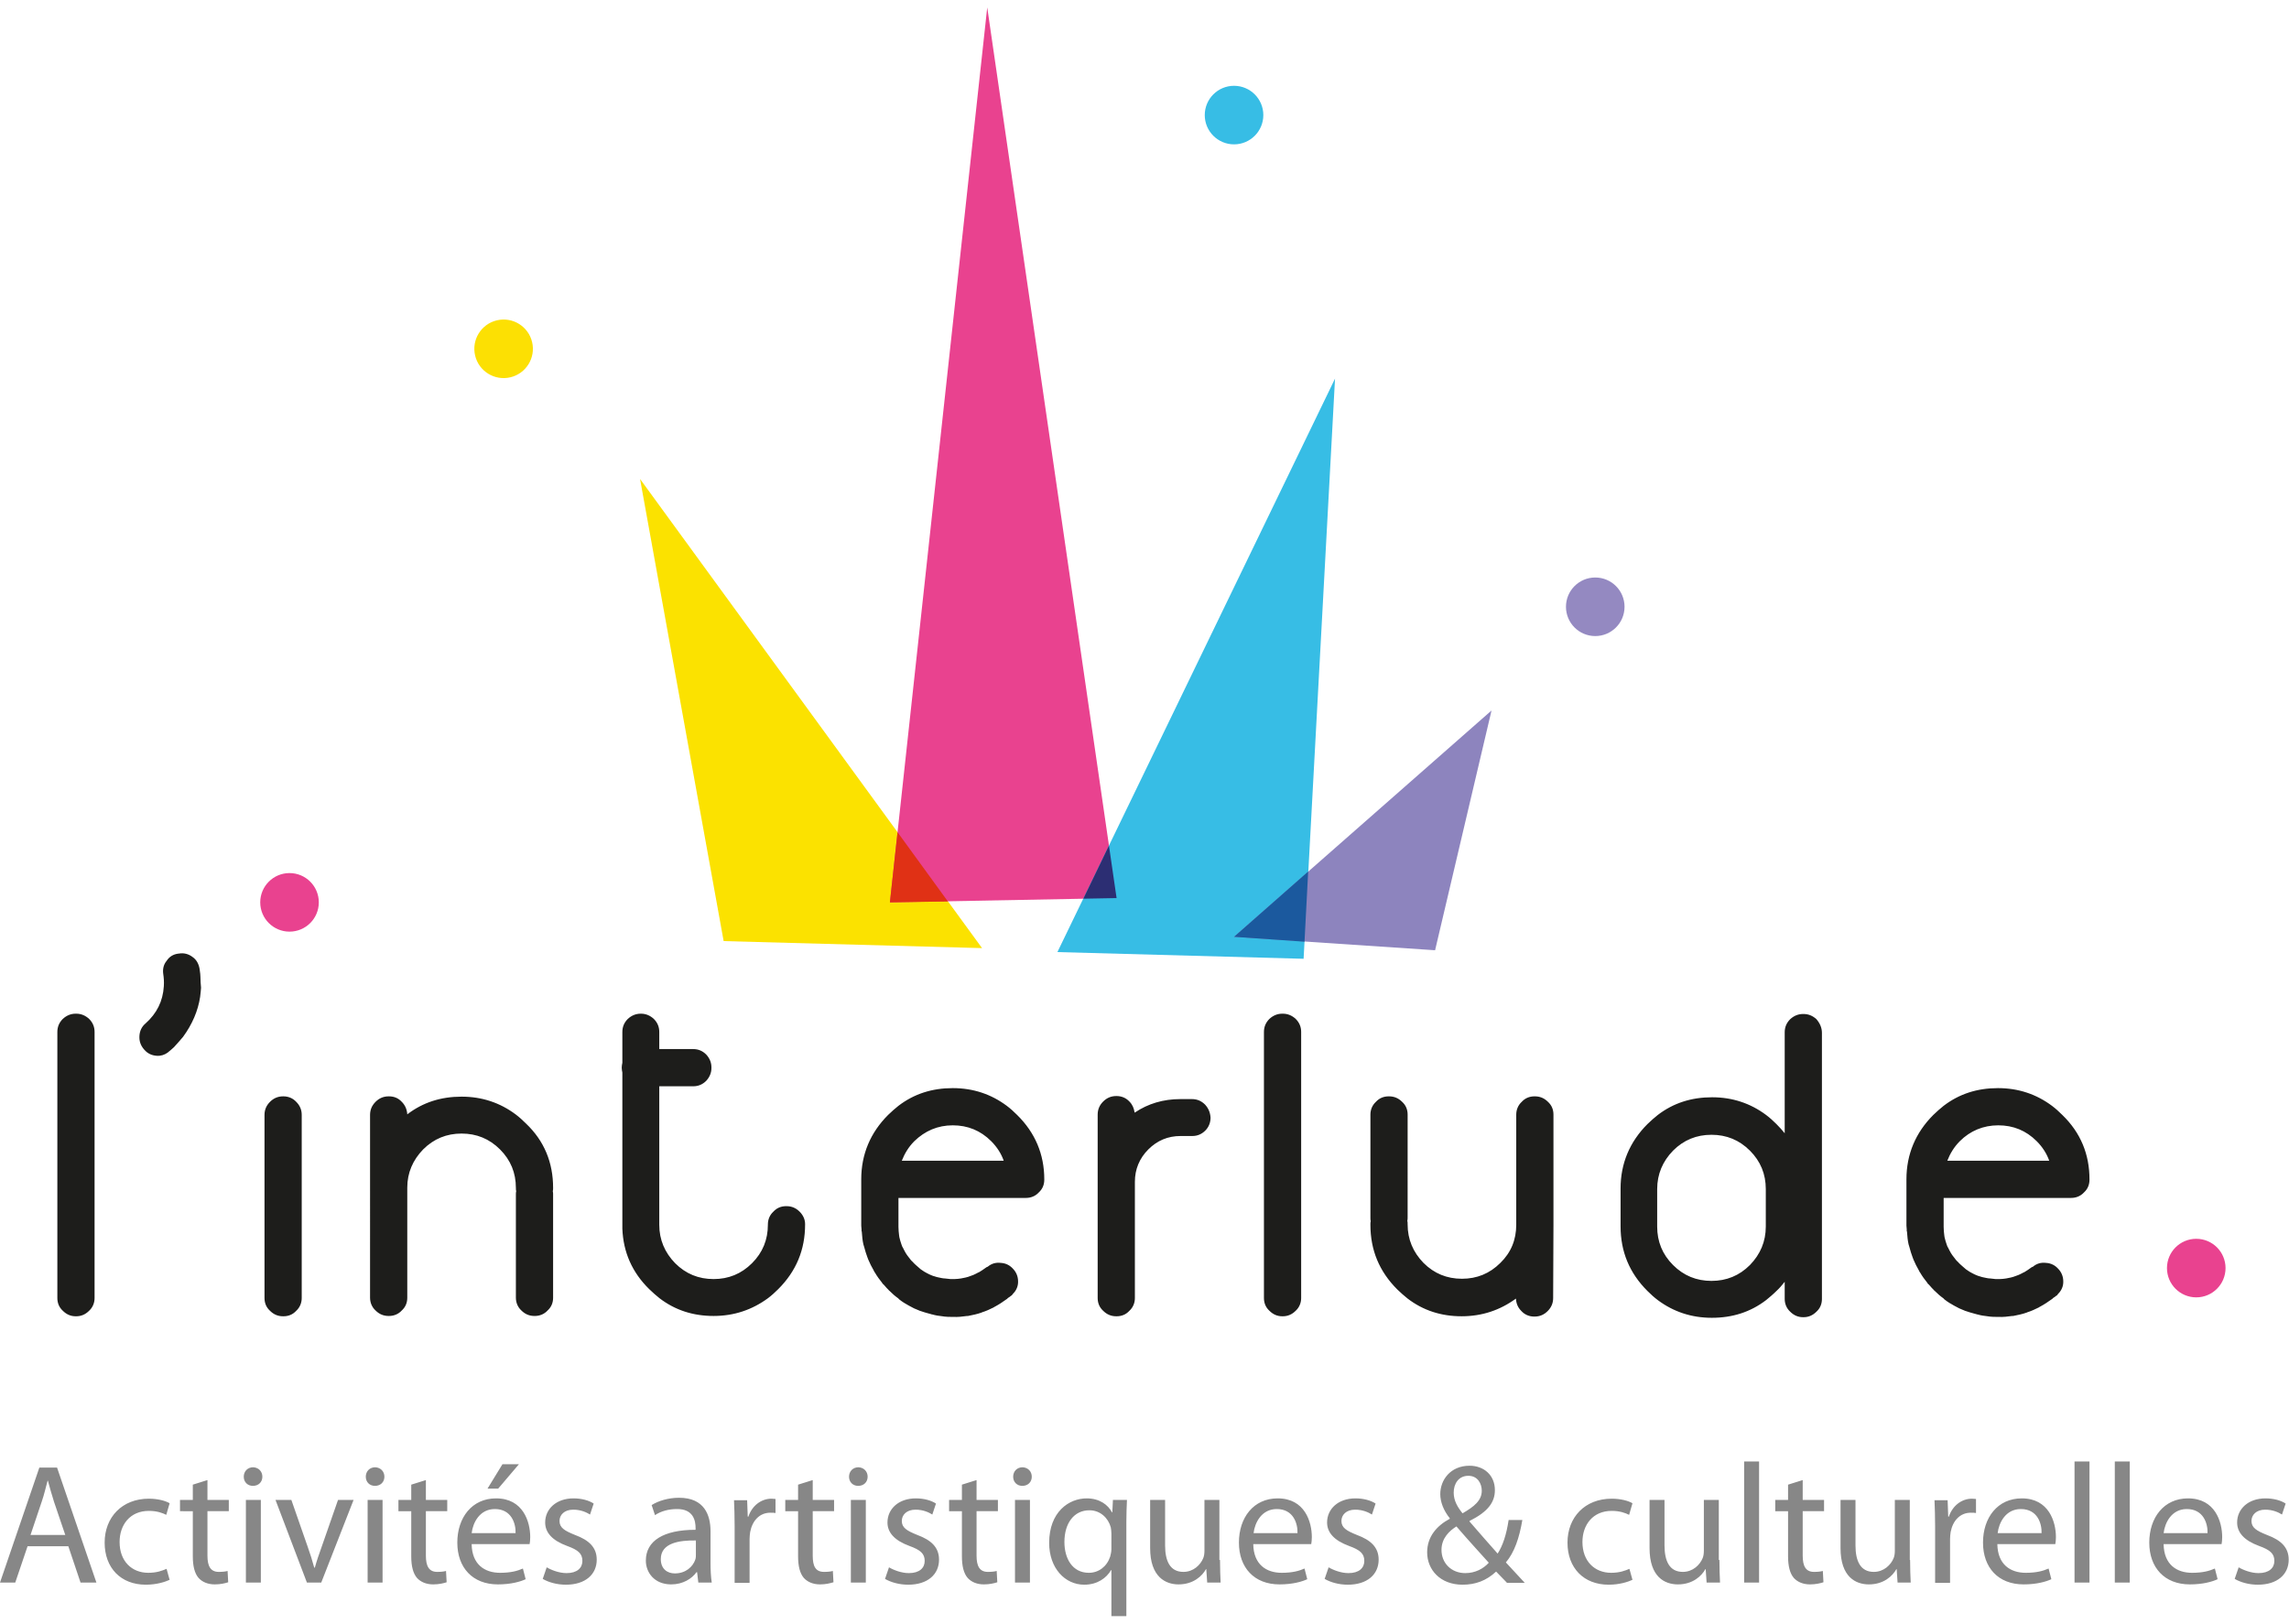
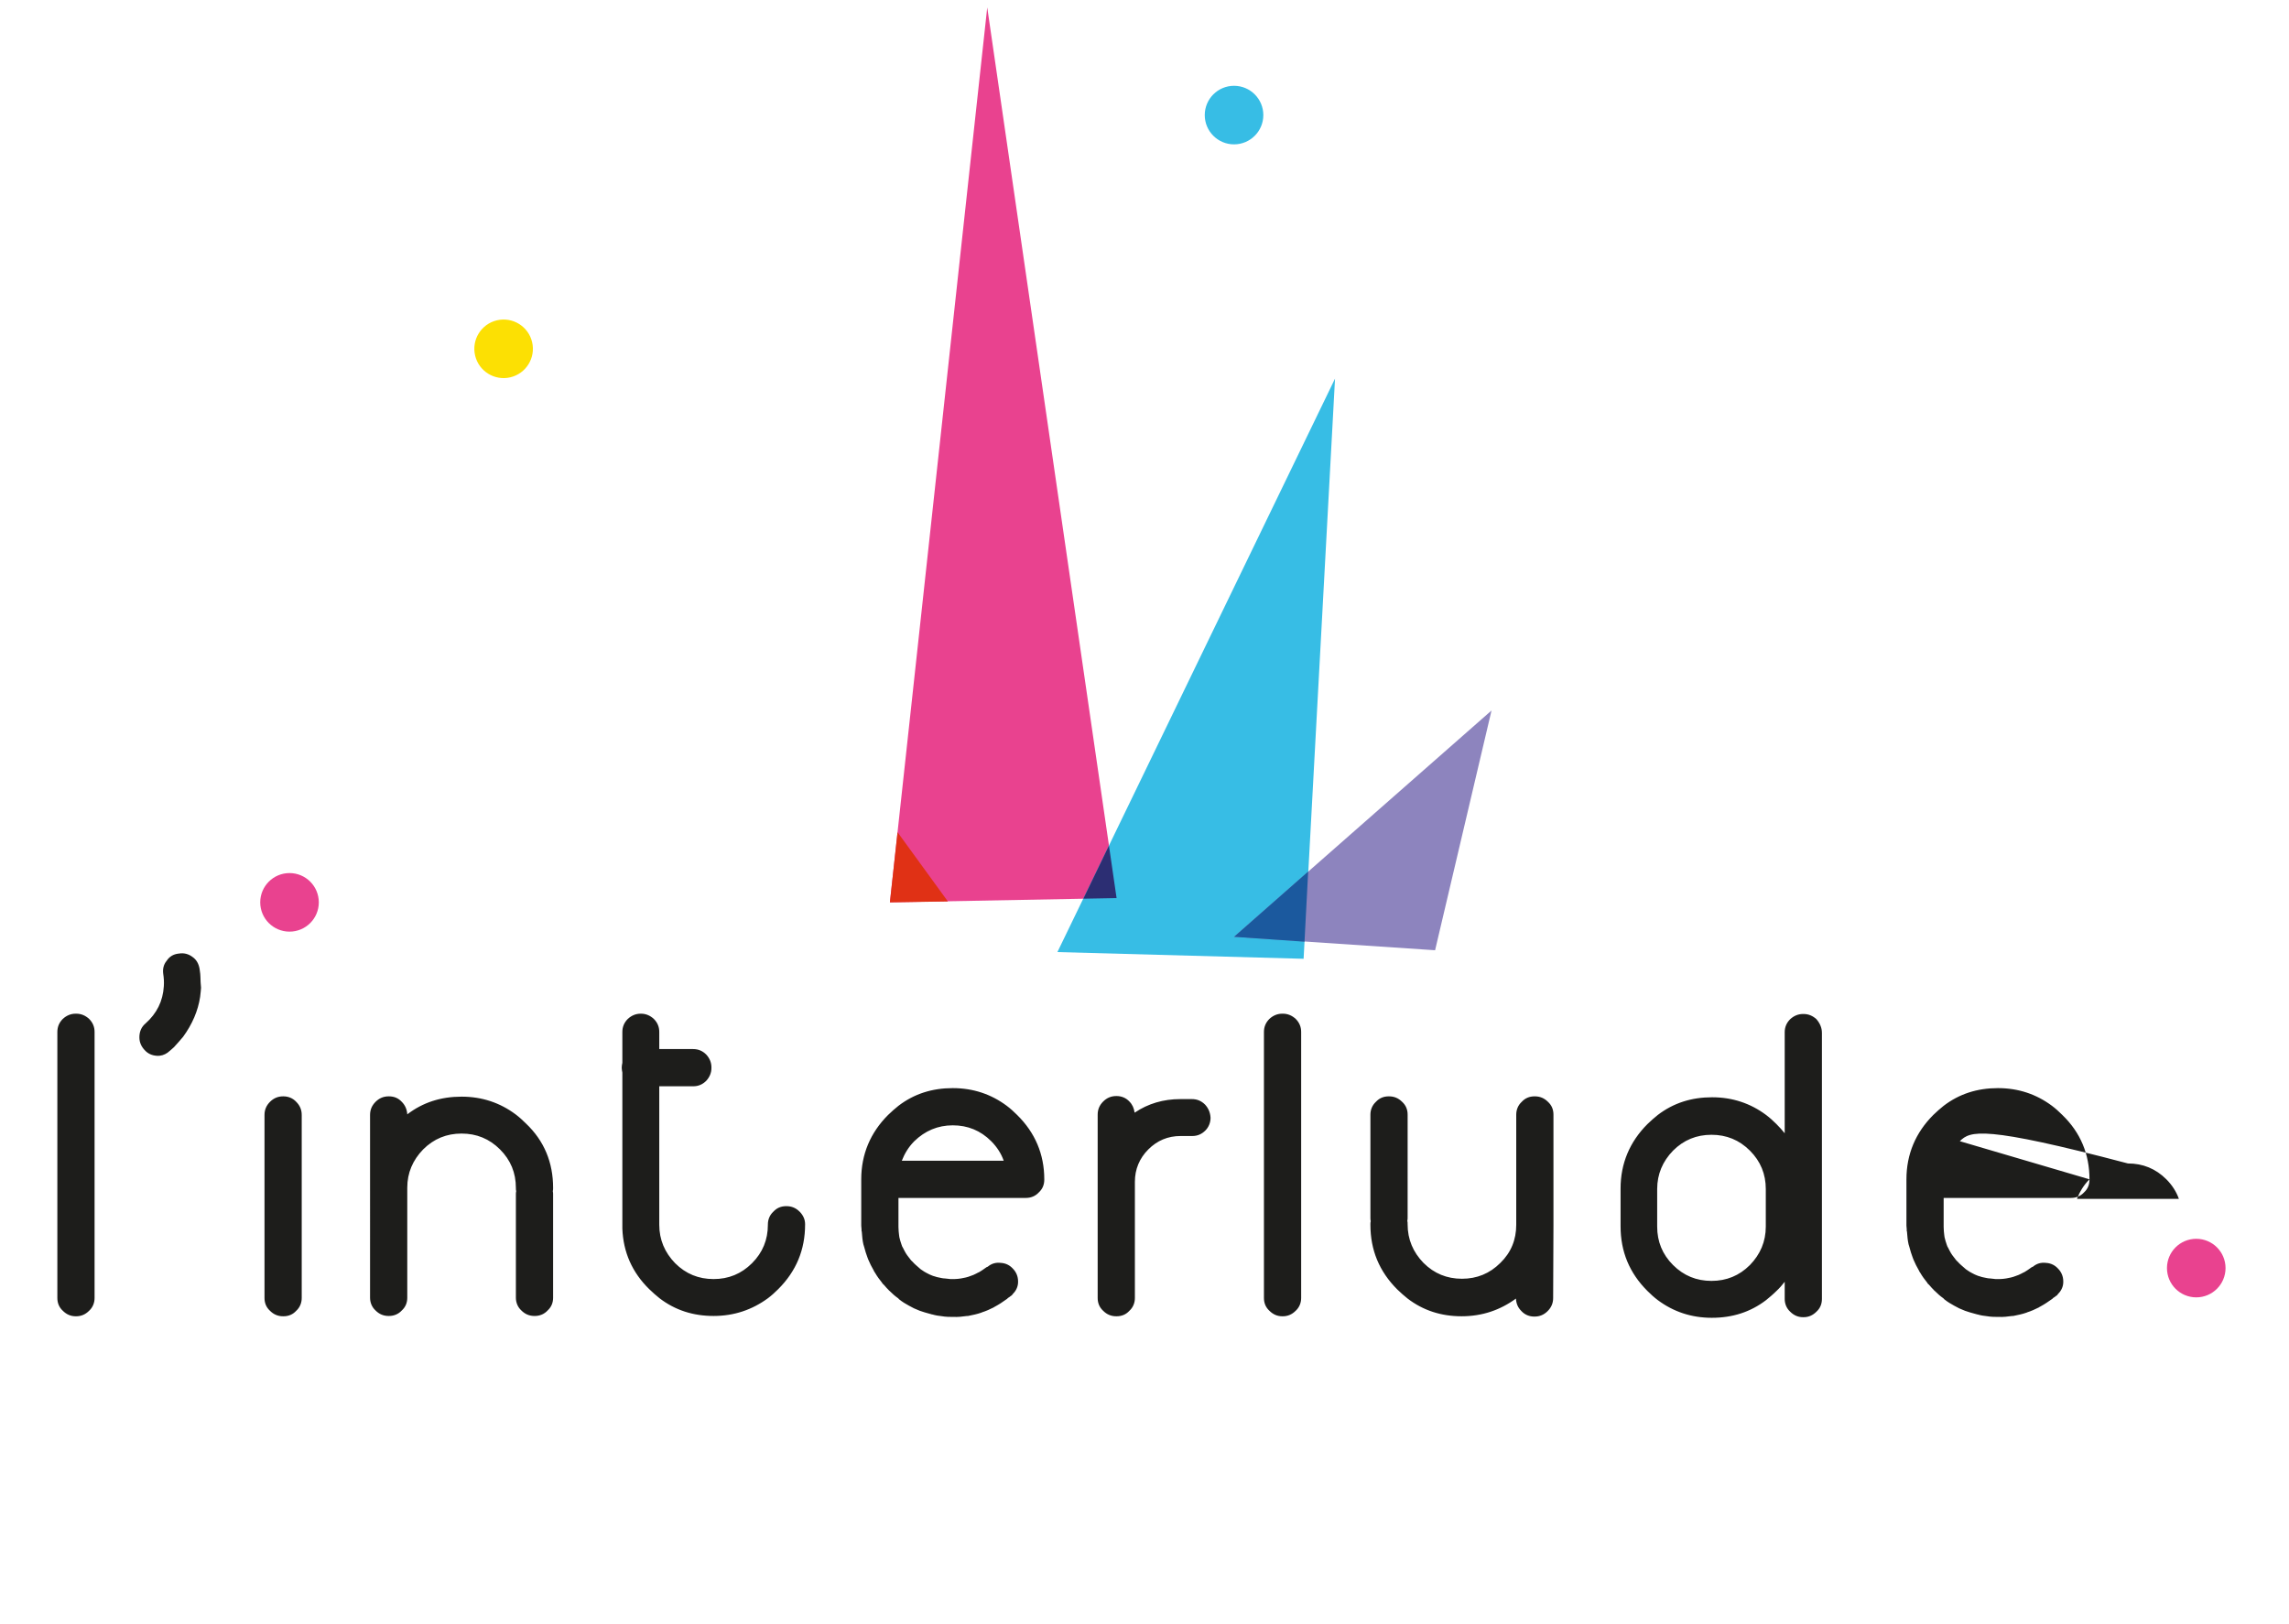
<svg xmlns="http://www.w3.org/2000/svg" id="Calque_1" x="0px" y="0px" viewBox="0 0 750.3 527.5" style="enable-background:new 0 0 750.3 527.5;" xml:space="preserve" width="210" height="149">
  <style type="text/css">	.st0{fill:#FBE200;}	.st1{fill:#FCE003;}	.st2{fill:#E9428F;}	.st3{fill:#37BDE5;}	.st4{fill:#8D84BE;}	.st5{fill:#9489C1;}	.st6{fill:#1D1D1B;}	.st7{fill:#878787;}	.st8{fill:#2C2E73;}	.st9{fill:#E03115;}	.st10{fill:#1B599E;}</style>
-   <polygon class="st0" points="209.8,154.6 237.2,306.1 321.9,308.4 " />
  <ellipse transform="matrix(0.973 -0.23 0.23 0.973 -21.325 40.925)" class="st1" cx="165.1" cy="112" rx="9.6" ry="9.6" />
  <polygon class="st2" points="323.6,0 291.7,293.4 366,292 " />
  <circle class="st2" cx="94.9" cy="293.4" r="9.6" />
  <polygon class="st3" points="427.3,311.9 437.6,121.7 346.6,309.7 " />
  <circle class="st3" cx="404.5" cy="35.3" r="9.6" />
  <polygon class="st4" points="470.4,309.1 488.9,230.5 404.5,304.7 " />
-   <circle class="st5" cx="522.9" cy="196.5" r="9.6" />
-   <path class="st6" d="M181.3,387c0,0.4,0,0.8-0.1,1.1c0.1,0.4,0.1,0.7,0.1,1.1v33.8c0,1.7-0.6,3.1-1.8,4.2c-1.1,1.2-2.6,1.8-4.2,1.8 h-0.1c-1.7,0-3.1-0.6-4.3-1.8c-1.2-1.1-1.8-2.6-1.8-4.2v-33.8c0-0.4,0-0.8,0.1-1.1c-0.1-0.4-0.1-0.7-0.1-1.1V387 c0-4.9-1.7-9.1-5.2-12.6c-3.5-3.5-7.7-5.2-12.6-5.2c-4.9,0-9.1,1.7-12.6,5.2c-3.4,3.5-5.2,7.7-5.2,12.5v36.1c0,1.7-0.6,3.1-1.8,4.2 c-1.1,1.2-2.6,1.8-4.2,1.8h-0.1c-1.7,0-3.1-0.6-4.3-1.8c-1.2-1.1-1.8-2.6-1.8-4.2V387c0,0,0,0,0,0V387c0,0,0,0,0,0v-23.9 c0-1.7,0.6-3.1,1.8-4.3c1.2-1.2,2.6-1.8,4.3-1.8h0.1c1.7,0,3.1,0.6,4.2,1.8c1.1,1.1,1.7,2.5,1.8,4.1c0,0,0,0,0,0 c5.1-3.9,11-5.8,17.8-5.8c6.7,0,12.6,2,17.7,5.8c1.2,0.9,2.3,1.9,3.4,3C178.4,371.6,181.3,378.7,181.3,387L181.3,387z M509.2,399.1 C509.2,399.1,509.2,399.1,509.2,399.1l0-36.1c0-1.7-0.6-3.1-1.8-4.2c-1.2-1.2-2.6-1.8-4.3-1.8H503c-1.7,0-3.1,0.6-4.2,1.8 c-1.2,1.1-1.8,2.6-1.8,4.2v36.1c0,4.9-1.7,9.1-5.2,12.5c-3.5,3.5-7.7,5.2-12.6,5.2c-4.9,0-9.1-1.7-12.6-5.2 c-3.4-3.5-5.2-7.7-5.2-12.6v-0.1c0-0.4,0-0.8-0.1-1.1c0.1-0.4,0.1-0.7,0.1-1.1V363c0-1.7-0.6-3.1-1.8-4.2c-1.2-1.2-2.6-1.8-4.3-1.8 h-0.1c-1.7,0-3.1,0.6-4.2,1.8c-1.2,1.1-1.8,2.6-1.8,4.2v33.8c0,0.4,0,0.8,0.1,1.1c-0.1,0.4-0.1,0.7-0.1,1.1v0.1 c0,8.3,2.9,15.3,8.8,21.2c1.1,1.1,2.3,2.1,3.4,3c5.1,3.9,11,5.8,17.7,5.8c6.7,0,12.6-2,17.8-5.8c0,0,0,0,0,0 c0.1,1.6,0.6,2.9,1.8,4.1c1.1,1.2,2.6,1.8,4.2,1.8h0.1c1.7,0,3.1-0.6,4.3-1.8c1.2-1.2,1.8-2.6,1.8-4.3L509.2,399.1 C509.2,399.1,509.2,399.1,509.2,399.1L509.2,399.1z M24.8,329.9c-1.6,0-3,0.6-4.2,1.7c-1.2,1.2-1.8,2.6-1.8,4.3v87.2 c0,1.7,0.6,3.1,1.8,4.2c1.2,1.2,2.6,1.8,4.2,1.8H25c1.6,0,3-0.6,4.2-1.8c1.2-1.1,1.8-2.6,1.8-4.2v-87.2c0-1.7-0.6-3.1-1.8-4.3 c-1.2-1.1-2.6-1.7-4.2-1.7H24.8z M420.3,329.9c-1.6,0-3,0.6-4.2,1.7c-1.2,1.2-1.8,2.6-1.8,4.3v87.2c0,1.7,0.6,3.1,1.8,4.2 c1.2,1.2,2.6,1.8,4.2,1.8h0.2c1.6,0,3-0.6,4.2-1.8c1.2-1.1,1.8-2.6,1.8-4.2v-87.2c0-1.7-0.6-3.1-1.8-4.3c-1.2-1.1-2.6-1.7-4.2-1.7 H420.3z M262.1,394.8c-1.2-1.2-2.6-1.8-4.3-1.8h-0.1c-1.7,0-3.1,0.6-4.2,1.8c-1.2,1.1-1.8,2.6-1.8,4.2v0.1c0,4.9-1.7,9.1-5.2,12.6 c-3.5,3.5-7.7,5.2-12.6,5.2c-4.9,0-9.1-1.7-12.6-5.2c-3.4-3.5-5.2-7.7-5.2-12.6v-0.1v-45.3h11.1c1.7,0,3.1-0.6,4.3-1.8 c1.1-1.2,1.7-2.6,1.7-4.2v-0.2c0-1.6-0.6-3-1.7-4.2c-1.2-1.2-2.6-1.8-4.3-1.8h-11.1v-5.6c0-1.7-0.6-3.1-1.8-4.3 c-1.2-1.1-2.6-1.7-4.2-1.7H210c-1.6,0-3,0.6-4.2,1.7c-1.2,1.2-1.8,2.6-1.8,4.3v10.1c-0.1,0.5-0.2,1-0.2,1.5v0.2c0,0.5,0.1,1,0.2,1.5 v49.8v0.1v1c0,0.1,0,0.2,0,0.3c0.3,7.7,3.2,14.3,8.8,19.8c1.1,1.1,2.3,2.1,3.4,3c5.1,3.9,11,5.8,17.7,5.8c6.7,0,12.6-2,17.8-5.8 c1.2-0.9,2.3-1.9,3.4-3c5.9-5.9,8.8-12.9,8.8-21.2v-0.1C263.9,397.4,263.3,396,262.1,394.8z M395,359.7c-1.2-1.2-2.6-1.8-4.3-1.8 h-3.8c-5.6,0-10.6,1.5-14.9,4.4c0,0,0,0-0.1,0c-0.2-1.4-0.7-2.6-1.7-3.6c-1.1-1.2-2.6-1.8-4.2-1.8h-0.1c-1.7,0-3.1,0.6-4.3,1.8 c-1.2,1.2-1.8,2.6-1.8,4.3v22v1v37.1c0,1.7,0.6,3.1,1.8,4.2c1.2,1.2,2.6,1.8,4.3,1.8h0.1c1.7,0,3.1-0.6,4.2-1.8 c1.2-1.1,1.8-2.6,1.8-4.2V386v-1c0-4.1,1.5-7.7,4.4-10.6c2.9-2.9,6.4-4.4,10.6-4.4h3.8c1.7,0,3.1-0.6,4.3-1.8 c1.1-1.1,1.7-2.6,1.7-4.2V364C396.7,362.3,396.1,360.9,395,359.7z M92.8,357c-1.7,0-3.1,0.6-4.3,1.8c-1.2,1.2-1.8,2.6-1.8,4.3v60 c0,1.7,0.6,3.1,1.8,4.2c1.2,1.2,2.6,1.8,4.3,1.8h0.1c1.7,0,3.1-0.6,4.2-1.8c1.2-1.1,1.8-2.6,1.8-4.2v-60c0-1.7-0.6-3.1-1.8-4.3 c-1.1-1.2-2.6-1.8-4.2-1.8H92.8z M342.3,384.2L342.3,384.2v0.1v0c0,1.7-0.6,3.1-1.8,4.2c0,0,0,0,0,0c-1.1,1.2-2.6,1.8-4.2,1.8h-0.1 h-0.1h-41.6v8.5c0,0.1,0,0.1,0,0.2c0,0.1,0,0.1,0,0.2v0.1c0,0.2,0,0.3,0,0.5c0,0.9,0.1,1.9,0.2,2.7c0,0.2,0.1,0.5,0.1,0.7 c0.2,0.8,0.4,1.6,0.7,2.4c0.1,0.4,0.3,0.8,0.5,1.1c0.3,0.6,0.6,1.2,0.9,1.7c0.3,0.5,0.6,0.9,1,1.4c0.4,0.5,0.7,1,1.2,1.4 c0.4,0.4,0.7,0.8,1.1,1.1c0.5,0.5,1.1,0.9,1.6,1.4c0.4,0.3,0.8,0.5,1.2,0.8c0.5,0.3,1.1,0.6,1.7,0.9c0.5,0.2,1.1,0.5,1.6,0.6 c0.5,0.2,1,0.3,1.5,0.4c0.6,0.1,1.2,0.3,1.9,0.3c0.6,0.1,1.2,0.1,1.8,0.2c0.5,0,1,0,1.4,0c0.7,0,1.4-0.1,2.1-0.2 c0.5-0.1,1-0.2,1.5-0.3c0.5-0.1,1.1-0.3,1.6-0.5c0.7-0.2,1.3-0.5,1.9-0.8c0.3-0.2,0.6-0.3,1-0.5c0.7-0.4,1.4-0.9,2.1-1.4 c0.1-0.1,0.3-0.2,0.5-0.3l0.1,0c1.3-1.1,2.7-1.5,4.4-1.3c1.6,0.1,3,0.8,4.1,2.1l0.1,0.1c1.1,1.3,1.5,2.8,1.4,4.4 c-0.1,1.5-0.8,2.7-1.8,3.7c-0.1,0.1-0.2,0.3-0.3,0.4l-0.1,0c-0.4,0.3-0.7,0.6-1.1,0.8c-0.1,0.1-0.2,0.2-0.3,0.3 c-0.1,0.1-0.2,0.1-0.3,0.2c-1.1,0.8-2.3,1.6-3.6,2.3c-0.2,0.1-0.4,0.2-0.5,0.3c-1.2,0.6-2.5,1.2-3.8,1.6c-0.1,0-0.1,0.1-0.2,0.1 c-1.4,0.5-2.9,0.8-4.4,1.1c-0.1,0-0.2,0-0.3,0c-1.5,0.2-3,0.4-4.6,0.3c0,0-0.1,0-0.1,0c-0.2,0-0.4,0-0.5,0c-0.7,0-1.4,0-2.2-0.1 c-0.2,0-0.5-0.1-0.7-0.1c-1.1-0.1-2.3-0.3-3.3-0.6c-0.1,0-0.3,0-0.4-0.1c-0.1,0-0.3-0.1-0.4-0.1c-1.1-0.3-2.2-0.6-3.3-1 c-0.6-0.3-1.3-0.5-1.9-0.8c-0.6-0.3-1.1-0.6-1.7-0.9c-1.1-0.6-2.1-1.2-3.1-2c-0.1-0.1-0.2-0.1-0.2-0.2c-0.1-0.1-0.1-0.1-0.2-0.2 c-1-0.7-1.9-1.5-2.8-2.4c-0.1-0.1-0.3-0.2-0.4-0.4c-0.4-0.4-0.8-0.8-1.2-1.3c-0.2-0.3-0.5-0.5-0.7-0.7c-0.1-0.1-0.1-0.1-0.1-0.2 c-0.9-1.1-1.7-2.2-2.4-3.4c-0.2-0.2-0.3-0.5-0.4-0.7c-0.7-1.2-1.3-2.4-1.8-3.6c-0.1-0.3-0.2-0.5-0.3-0.8c-0.4-1-0.7-2.1-1-3.2 c-0.1-0.3-0.2-0.7-0.3-1c-0.3-1.3-0.4-2.6-0.5-3.9c0-0.2,0-0.3-0.1-0.4c0-0.2,0-0.4,0-0.6c0-0.4-0.1-0.8-0.1-1.2v-0.1 c0-0.1,0-0.1,0-0.1c0-0.1,0-0.2,0-0.3v-14.5v0v-0.1v-0.1v0c0,0,0,0,0,0c0-8.2,3-15.3,8.8-21.1c1.1-1.1,2.3-2.1,3.4-3 c5.1-3.9,11-5.8,17.8-5.8c6.7,0,12.6,2,17.7,5.8c1.2,0.9,2.3,1.9,3.4,3C339.3,368.9,342.3,376,342.3,384.2 C342.3,384.2,342.3,384.2,342.3,384.2z M299.7,371.7c-1.9,1.9-3.2,4.1-4.1,6.4H329c-0.8-2.3-2.2-4.5-4.1-6.4 c-3.5-3.5-7.7-5.2-12.6-5.2C307.4,366.5,303.2,368.3,299.7,371.7z M684.9,384.2L684.9,384.2v0.1v0c0,1.7-0.6,3.1-1.8,4.2 c0,0,0,0,0,0c-1.1,1.2-2.6,1.8-4.2,1.8h-0.1h-0.1h-41.6v8.5c0,0.1,0,0.1,0,0.2c0,0.1,0,0.1,0,0.2v0.1c0,0.2,0,0.3,0,0.5 c0,0.9,0.1,1.9,0.2,2.7c0,0.2,0.1,0.5,0.1,0.7c0.2,0.8,0.4,1.6,0.7,2.4c0.1,0.4,0.3,0.8,0.5,1.1c0.3,0.6,0.6,1.2,0.9,1.7 c0.3,0.5,0.6,0.9,1,1.4c0.4,0.5,0.7,1,1.2,1.4c0.4,0.4,0.7,0.8,1.1,1.1c0.5,0.5,1.1,0.9,1.6,1.4c0.4,0.3,0.8,0.5,1.2,0.8 c0.5,0.3,1.1,0.6,1.7,0.9c0.5,0.2,1.1,0.5,1.6,0.6c0.5,0.2,1,0.3,1.5,0.4c0.6,0.1,1.2,0.3,1.9,0.3c0.6,0.1,1.2,0.1,1.8,0.2 c0.5,0,1,0,1.4,0c0.7,0,1.4-0.1,2.1-0.2c0.5-0.1,1-0.2,1.5-0.3c0.5-0.1,1.1-0.3,1.6-0.5c0.7-0.2,1.3-0.5,1.9-0.8 c0.3-0.2,0.6-0.3,1-0.5c0.7-0.4,1.4-0.9,2.1-1.4c0.1-0.1,0.3-0.2,0.5-0.3l0.1,0c1.3-1.1,2.7-1.5,4.4-1.3c1.6,0.1,3,0.8,4.1,2.1 l0.1,0.1c1.1,1.3,1.5,2.8,1.4,4.4c-0.1,1.5-0.8,2.7-1.8,3.7c-0.1,0.1-0.2,0.3-0.3,0.4l-0.1,0c-0.4,0.3-0.7,0.6-1.1,0.8 c-0.1,0.1-0.2,0.2-0.3,0.3c-0.1,0.1-0.2,0.1-0.3,0.2c-1.1,0.8-2.3,1.6-3.6,2.3c-0.2,0.1-0.4,0.2-0.5,0.3c-1.2,0.6-2.5,1.2-3.8,1.6 c-0.1,0-0.1,0.1-0.2,0.1c-1.4,0.5-2.9,0.8-4.4,1.1c-0.1,0-0.2,0-0.3,0c-1.5,0.2-3,0.4-4.6,0.3c0,0-0.1,0-0.1,0c-0.2,0-0.4,0-0.5,0 c-0.7,0-1.4,0-2.2-0.1c-0.2,0-0.5-0.1-0.7-0.1c-1.1-0.1-2.3-0.3-3.3-0.6c-0.1,0-0.3,0-0.4-0.1c-0.1,0-0.3-0.1-0.4-0.1 c-1.1-0.3-2.2-0.6-3.3-1c-0.6-0.3-1.3-0.5-1.9-0.8c-0.6-0.3-1.1-0.6-1.7-0.9c-1.1-0.6-2.1-1.2-3.1-2c-0.1-0.1-0.2-0.1-0.2-0.2 c-0.1-0.1-0.1-0.1-0.2-0.2c-1-0.7-1.9-1.5-2.8-2.4c-0.1-0.1-0.3-0.2-0.4-0.4c-0.4-0.4-0.8-0.8-1.2-1.3c-0.2-0.3-0.5-0.5-0.7-0.7 c-0.1-0.1-0.1-0.1-0.1-0.2c-0.9-1.1-1.7-2.2-2.4-3.4c-0.2-0.2-0.3-0.5-0.4-0.7c-0.7-1.2-1.3-2.4-1.8-3.6c-0.1-0.3-0.2-0.5-0.3-0.8 c-0.4-1-0.7-2.1-1-3.2c-0.1-0.3-0.2-0.7-0.3-1c-0.3-1.3-0.4-2.6-0.5-3.9c0-0.2,0-0.3-0.1-0.4c0-0.2,0-0.4,0-0.6 c0-0.4-0.1-0.8-0.1-1.2v-0.1c0-0.1,0-0.1,0-0.1c0-0.1,0-0.2,0-0.3v-14.5v0v-0.1v-0.1v0c0,0,0,0,0,0c0-8.2,3-15.3,8.8-21.1 c1.1-1.1,2.3-2.1,3.4-3c5.1-3.9,11-5.8,17.8-5.8c6.7,0,12.6,2,17.7,5.8c1.2,0.9,2.3,1.9,3.4,3C682,368.9,684.9,376,684.9,384.2 C684.9,384.2,684.9,384.2,684.9,384.2z M642.4,371.7c-1.9,1.9-3.2,4.1-4.1,6.4h33.4c-0.8-2.3-2.2-4.5-4.1-6.4 c-3.5-3.5-7.7-5.2-12.6-5.2C650.1,366.5,645.8,368.3,642.4,371.7z M597.2,336.2v87.2c0,1.7-0.6,3.1-1.8,4.2 c-1.2,1.2-2.6,1.8-4.2,1.8h-0.2c-1.6,0-3-0.6-4.2-1.8c-1.2-1.1-1.8-2.6-1.8-4.2v-5.6c-0.8,1-1.7,2.1-2.7,3c-1.1,1.1-2.3,2.1-3.4,3 c-5.1,3.9-11,5.8-17.8,5.8c-6.7,0-12.6-2-17.7-5.8c-1.2-0.9-2.3-1.9-3.4-3c-5.9-5.9-8.8-12.9-8.8-21.2v-0.1c0-0.1,0-0.1,0-0.2 c0-0.1,0-0.1,0-0.2v-11.7v-0.1v-0.1c0,0,0,0,0,0c0-8.2,3-15.3,8.8-21.1c1.1-1.1,2.3-2.1,3.4-3c5.1-3.9,11-5.8,17.8-5.8 c6.7,0,12.6,2,17.7,5.8c1.2,0.9,2.3,1.9,3.4,3c1,1,1.9,2,2.7,3v-33.1c0-1.7,0.6-3.1,1.8-4.3c1.2-1.1,2.6-1.7,4.2-1.7h0.2 c1.6,0,3,0.6,4.2,1.7C596.6,333.1,597.2,334.6,597.2,336.2z M578.8,399.4c0-0.1,0-0.1,0-0.2v-11.8c0-4.9-1.7-9.1-5.2-12.6 c-3.5-3.5-7.7-5.2-12.6-5.2c-4.9,0-9.1,1.7-12.6,5.2c-3.4,3.5-5.2,7.7-5.2,12.6v0.1v11.7c0,0.1,0,0.1,0,0.2c0,0.1,0,0.1,0,0.2v0.1 c0,4.9,1.7,9.1,5.2,12.6c3.5,3.5,7.7,5.2,12.6,5.2c4.9,0,9.1-1.7,12.6-5.2c3.4-3.5,5.2-7.7,5.2-12.6v-0.1 C578.8,399.5,578.8,399.4,578.8,399.4z M65.7,317.9c0-0.7-0.1-1.4-0.2-2.1c0-0.2-0.1-0.5-0.1-0.7c-0.3-1.6-1-2.9-2.3-3.8 c-1.3-1-2.9-1.4-4.5-1.1l-0.1,0c-1.7,0.2-3,1-3.9,2.4c-1,1.2-1.3,2.7-1.1,4.2c0.2,1.3,0.3,2.7,0.2,4.1c-0.3,4.9-2.3,8.9-6,12.2l0,0 c-1.3,1.1-1.9,2.5-2,4.1c-0.1,1.7,0.4,3.1,1.5,4.4l0.1,0.1c1.1,1.3,2.5,1.9,4.1,2c1.3,0.1,2.5-0.3,3.5-1c0.7-0.6,1.4-1.1,2.1-1.8 c1-1.1,2-2.2,3-3.4c3-4.1,4.9-8.5,5.6-13.1c0.1-0.6,0.1-1.2,0.2-1.8c0-0.4,0.1-0.8,0.1-1.2C65.8,320.2,65.7,319.1,65.7,317.9z" />
+   <path class="st6" d="M181.3,387c0,0.4,0,0.8-0.1,1.1c0.1,0.4,0.1,0.7,0.1,1.1v33.8c0,1.7-0.6,3.1-1.8,4.2c-1.1,1.2-2.6,1.8-4.2,1.8 h-0.1c-1.7,0-3.1-0.6-4.3-1.8c-1.2-1.1-1.8-2.6-1.8-4.2v-33.8c0-0.4,0-0.8,0.1-1.1c-0.1-0.4-0.1-0.7-0.1-1.1V387 c0-4.9-1.7-9.1-5.2-12.6c-3.5-3.5-7.7-5.2-12.6-5.2c-4.9,0-9.1,1.7-12.6,5.2c-3.4,3.5-5.2,7.7-5.2,12.5v36.1c0,1.7-0.6,3.1-1.8,4.2 c-1.1,1.2-2.6,1.8-4.2,1.8h-0.1c-1.7,0-3.1-0.6-4.3-1.8c-1.2-1.1-1.8-2.6-1.8-4.2V387c0,0,0,0,0,0V387c0,0,0,0,0,0v-23.9 c0-1.7,0.6-3.1,1.8-4.3c1.2-1.2,2.6-1.8,4.3-1.8h0.1c1.7,0,3.1,0.6,4.2,1.8c1.1,1.1,1.7,2.5,1.8,4.1c0,0,0,0,0,0 c5.1-3.9,11-5.8,17.8-5.8c6.7,0,12.6,2,17.7,5.8c1.2,0.9,2.3,1.9,3.4,3C178.4,371.6,181.3,378.7,181.3,387L181.3,387z M509.2,399.1 C509.2,399.1,509.2,399.1,509.2,399.1l0-36.1c0-1.7-0.6-3.1-1.8-4.2c-1.2-1.2-2.6-1.8-4.3-1.8H503c-1.7,0-3.1,0.6-4.2,1.8 c-1.2,1.1-1.8,2.6-1.8,4.2v36.1c0,4.9-1.7,9.1-5.2,12.5c-3.5,3.5-7.7,5.2-12.6,5.2c-4.9,0-9.1-1.7-12.6-5.2 c-3.4-3.5-5.2-7.7-5.2-12.6v-0.1c0-0.4,0-0.8-0.1-1.1c0.1-0.4,0.1-0.7,0.1-1.1V363c0-1.7-0.6-3.1-1.8-4.2c-1.2-1.2-2.6-1.8-4.3-1.8 h-0.1c-1.7,0-3.1,0.6-4.2,1.8c-1.2,1.1-1.8,2.6-1.8,4.2v33.8c0,0.4,0,0.8,0.1,1.1c-0.1,0.4-0.1,0.7-0.1,1.1v0.1 c0,8.3,2.9,15.3,8.8,21.2c1.1,1.1,2.3,2.1,3.4,3c5.1,3.9,11,5.8,17.7,5.8c6.7,0,12.6-2,17.8-5.8c0,0,0,0,0,0 c0.1,1.6,0.6,2.9,1.8,4.1c1.1,1.2,2.6,1.8,4.2,1.8h0.1c1.7,0,3.1-0.6,4.3-1.8c1.2-1.2,1.8-2.6,1.8-4.3L509.2,399.1 C509.2,399.1,509.2,399.1,509.2,399.1L509.2,399.1z M24.8,329.9c-1.6,0-3,0.6-4.2,1.7c-1.2,1.2-1.8,2.6-1.8,4.3v87.2 c0,1.7,0.6,3.1,1.8,4.2c1.2,1.2,2.6,1.8,4.2,1.8H25c1.6,0,3-0.6,4.2-1.8c1.2-1.1,1.8-2.6,1.8-4.2v-87.2c0-1.7-0.6-3.1-1.8-4.3 c-1.2-1.1-2.6-1.7-4.2-1.7H24.8z M420.3,329.9c-1.6,0-3,0.6-4.2,1.7c-1.2,1.2-1.8,2.6-1.8,4.3v87.2c0,1.7,0.6,3.1,1.8,4.2 c1.2,1.2,2.6,1.8,4.2,1.8h0.2c1.6,0,3-0.6,4.2-1.8c1.2-1.1,1.8-2.6,1.8-4.2v-87.2c0-1.7-0.6-3.1-1.8-4.3c-1.2-1.1-2.6-1.7-4.2-1.7 H420.3z M262.1,394.8c-1.2-1.2-2.6-1.8-4.3-1.8h-0.1c-1.7,0-3.1,0.6-4.2,1.8c-1.2,1.1-1.8,2.6-1.8,4.2v0.1c0,4.9-1.7,9.1-5.2,12.6 c-3.5,3.5-7.7,5.2-12.6,5.2c-4.9,0-9.1-1.7-12.6-5.2c-3.4-3.5-5.2-7.7-5.2-12.6v-0.1v-45.3h11.1c1.7,0,3.1-0.6,4.3-1.8 c1.1-1.2,1.7-2.6,1.7-4.2v-0.2c0-1.6-0.6-3-1.7-4.2c-1.2-1.2-2.6-1.8-4.3-1.8h-11.1v-5.6c0-1.7-0.6-3.1-1.8-4.3 c-1.2-1.1-2.6-1.7-4.2-1.7H210c-1.6,0-3,0.6-4.2,1.7c-1.2,1.2-1.8,2.6-1.8,4.3v10.1c-0.1,0.5-0.2,1-0.2,1.5v0.2c0,0.5,0.1,1,0.2,1.5 v49.8v0.1v1c0,0.1,0,0.2,0,0.3c0.3,7.7,3.2,14.3,8.8,19.8c1.1,1.1,2.3,2.1,3.4,3c5.1,3.9,11,5.8,17.7,5.8c6.7,0,12.6-2,17.8-5.8 c1.2-0.9,2.3-1.9,3.4-3c5.9-5.9,8.8-12.9,8.8-21.2v-0.1C263.9,397.4,263.3,396,262.1,394.8z M395,359.7c-1.2-1.2-2.6-1.8-4.3-1.8 h-3.8c-5.6,0-10.6,1.5-14.9,4.4c0,0,0,0-0.1,0c-0.2-1.4-0.7-2.6-1.7-3.6c-1.1-1.2-2.6-1.8-4.2-1.8h-0.1c-1.7,0-3.1,0.6-4.3,1.8 c-1.2,1.2-1.8,2.6-1.8,4.3v22v1v37.1c0,1.7,0.6,3.1,1.8,4.2c1.2,1.2,2.6,1.8,4.3,1.8h0.1c1.7,0,3.1-0.6,4.2-1.8 c1.2-1.1,1.8-2.6,1.8-4.2V386v-1c0-4.1,1.5-7.7,4.4-10.6c2.9-2.9,6.4-4.4,10.6-4.4h3.8c1.7,0,3.1-0.6,4.3-1.8 c1.1-1.1,1.7-2.6,1.7-4.2V364C396.7,362.3,396.1,360.9,395,359.7z M92.8,357c-1.7,0-3.1,0.6-4.3,1.8c-1.2,1.2-1.8,2.6-1.8,4.3v60 c0,1.7,0.6,3.1,1.8,4.2c1.2,1.2,2.6,1.8,4.3,1.8h0.1c1.7,0,3.1-0.6,4.2-1.8c1.2-1.1,1.8-2.6,1.8-4.2v-60c0-1.7-0.6-3.1-1.8-4.3 c-1.1-1.2-2.6-1.8-4.2-1.8H92.8z M342.3,384.2L342.3,384.2v0.1v0c0,1.7-0.6,3.1-1.8,4.2c0,0,0,0,0,0c-1.1,1.2-2.6,1.8-4.2,1.8h-0.1 h-0.1h-41.6v8.5c0,0.1,0,0.1,0,0.2c0,0.1,0,0.1,0,0.2v0.1c0,0.2,0,0.3,0,0.5c0,0.9,0.1,1.9,0.2,2.7c0,0.2,0.1,0.5,0.1,0.7 c0.2,0.8,0.4,1.6,0.7,2.4c0.1,0.4,0.3,0.8,0.5,1.1c0.3,0.6,0.6,1.2,0.9,1.7c0.3,0.5,0.6,0.9,1,1.4c0.4,0.5,0.7,1,1.2,1.4 c0.4,0.4,0.7,0.8,1.1,1.1c0.5,0.5,1.1,0.9,1.6,1.4c0.4,0.3,0.8,0.5,1.2,0.8c0.5,0.3,1.1,0.6,1.7,0.9c0.5,0.2,1.1,0.5,1.6,0.6 c0.5,0.2,1,0.3,1.5,0.4c0.6,0.1,1.2,0.3,1.9,0.3c0.6,0.1,1.2,0.1,1.8,0.2c0.5,0,1,0,1.4,0c0.7,0,1.4-0.1,2.1-0.2 c0.5-0.1,1-0.2,1.5-0.3c0.5-0.1,1.1-0.3,1.6-0.5c0.7-0.2,1.3-0.5,1.9-0.8c0.3-0.2,0.6-0.3,1-0.5c0.7-0.4,1.4-0.9,2.1-1.4 c0.1-0.1,0.3-0.2,0.5-0.3l0.1,0c1.3-1.1,2.7-1.5,4.4-1.3c1.6,0.1,3,0.8,4.1,2.1l0.1,0.1c1.1,1.3,1.5,2.8,1.4,4.4 c-0.1,1.5-0.8,2.7-1.8,3.7c-0.1,0.1-0.2,0.3-0.3,0.4l-0.1,0c-0.4,0.3-0.7,0.6-1.1,0.8c-0.1,0.1-0.2,0.2-0.3,0.3 c-0.1,0.1-0.2,0.1-0.3,0.2c-1.1,0.8-2.3,1.6-3.6,2.3c-0.2,0.1-0.4,0.2-0.5,0.3c-1.2,0.6-2.5,1.2-3.8,1.6c-0.1,0-0.1,0.1-0.2,0.1 c-1.4,0.5-2.9,0.8-4.4,1.1c-0.1,0-0.2,0-0.3,0c-1.5,0.2-3,0.4-4.6,0.3c0,0-0.1,0-0.1,0c-0.2,0-0.4,0-0.5,0c-0.7,0-1.4,0-2.2-0.1 c-0.2,0-0.5-0.1-0.7-0.1c-1.1-0.1-2.3-0.3-3.3-0.6c-0.1,0-0.3,0-0.4-0.1c-0.1,0-0.3-0.1-0.4-0.1c-1.1-0.3-2.2-0.6-3.3-1 c-0.6-0.3-1.3-0.5-1.9-0.8c-0.6-0.3-1.1-0.6-1.7-0.9c-1.1-0.6-2.1-1.2-3.1-2c-0.1-0.1-0.2-0.1-0.2-0.2c-0.1-0.1-0.1-0.1-0.2-0.2 c-1-0.7-1.9-1.5-2.8-2.4c-0.1-0.1-0.3-0.2-0.4-0.4c-0.4-0.4-0.8-0.8-1.2-1.3c-0.2-0.3-0.5-0.5-0.7-0.7c-0.1-0.1-0.1-0.1-0.1-0.2 c-0.9-1.1-1.7-2.2-2.4-3.4c-0.2-0.2-0.3-0.5-0.4-0.7c-0.7-1.2-1.3-2.4-1.8-3.6c-0.1-0.3-0.2-0.5-0.3-0.8c-0.4-1-0.7-2.1-1-3.2 c-0.1-0.3-0.2-0.7-0.3-1c-0.3-1.3-0.4-2.6-0.5-3.9c0-0.2,0-0.3-0.1-0.4c0-0.2,0-0.4,0-0.6c0-0.4-0.1-0.8-0.1-1.2v-0.1 c0-0.1,0-0.1,0-0.1c0-0.1,0-0.2,0-0.3v-14.5v0v-0.1v-0.1v0c0,0,0,0,0,0c0-8.2,3-15.3,8.8-21.1c1.1-1.1,2.3-2.1,3.4-3 c5.1-3.9,11-5.8,17.8-5.8c6.7,0,12.6,2,17.7,5.8c1.2,0.9,2.3,1.9,3.4,3C339.3,368.9,342.3,376,342.3,384.2 C342.3,384.2,342.3,384.2,342.3,384.2z M299.7,371.7c-1.9,1.9-3.2,4.1-4.1,6.4H329c-0.8-2.3-2.2-4.5-4.1-6.4 c-3.5-3.5-7.7-5.2-12.6-5.2C307.4,366.5,303.2,368.3,299.7,371.7z M684.9,384.2L684.9,384.2v0.1v0c0,1.7-0.6,3.1-1.8,4.2 c0,0,0,0,0,0c-1.1,1.2-2.6,1.8-4.2,1.8h-0.1h-0.1h-41.6v8.5c0,0.1,0,0.1,0,0.2c0,0.1,0,0.1,0,0.2v0.1c0,0.2,0,0.3,0,0.5 c0,0.9,0.1,1.9,0.2,2.7c0,0.2,0.1,0.5,0.1,0.7c0.2,0.8,0.4,1.6,0.7,2.4c0.1,0.4,0.3,0.8,0.5,1.1c0.3,0.6,0.6,1.2,0.9,1.7 c0.3,0.5,0.6,0.9,1,1.4c0.4,0.5,0.7,1,1.2,1.4c0.4,0.4,0.7,0.8,1.1,1.1c0.5,0.5,1.1,0.9,1.6,1.4c0.4,0.3,0.8,0.5,1.2,0.8 c0.5,0.3,1.1,0.6,1.7,0.9c0.5,0.2,1.1,0.5,1.6,0.6c0.5,0.2,1,0.3,1.5,0.4c0.6,0.1,1.2,0.3,1.9,0.3c0.6,0.1,1.2,0.1,1.8,0.2 c0.5,0,1,0,1.4,0c0.7,0,1.4-0.1,2.1-0.2c0.5-0.1,1-0.2,1.5-0.3c0.5-0.1,1.1-0.3,1.6-0.5c0.7-0.2,1.3-0.5,1.9-0.8 c0.3-0.2,0.6-0.3,1-0.5c0.7-0.4,1.4-0.9,2.1-1.4c0.1-0.1,0.3-0.2,0.5-0.3l0.1,0c1.3-1.1,2.7-1.5,4.4-1.3c1.6,0.1,3,0.8,4.1,2.1 l0.1,0.1c1.1,1.3,1.5,2.8,1.4,4.4c-0.1,1.5-0.8,2.7-1.8,3.7c-0.1,0.1-0.2,0.3-0.3,0.4l-0.1,0c-0.4,0.3-0.7,0.6-1.1,0.8 c-0.1,0.1-0.2,0.2-0.3,0.3c-0.1,0.1-0.2,0.1-0.3,0.2c-1.1,0.8-2.3,1.6-3.6,2.3c-0.2,0.1-0.4,0.2-0.5,0.3c-1.2,0.6-2.5,1.2-3.8,1.6 c-0.1,0-0.1,0.1-0.2,0.1c-1.4,0.5-2.9,0.8-4.4,1.1c-0.1,0-0.2,0-0.3,0c-1.5,0.2-3,0.4-4.6,0.3c0,0-0.1,0-0.1,0c-0.2,0-0.4,0-0.5,0 c-0.7,0-1.4,0-2.2-0.1c-0.2,0-0.5-0.1-0.7-0.1c-1.1-0.1-2.3-0.3-3.3-0.6c-0.1,0-0.3,0-0.4-0.1c-0.1,0-0.3-0.1-0.4-0.1 c-1.1-0.3-2.2-0.6-3.3-1c-0.6-0.3-1.3-0.5-1.9-0.8c-0.6-0.3-1.1-0.6-1.7-0.9c-1.1-0.6-2.1-1.2-3.1-2c-0.1-0.1-0.2-0.1-0.2-0.2 c-0.1-0.1-0.1-0.1-0.2-0.2c-1-0.7-1.9-1.5-2.8-2.4c-0.1-0.1-0.3-0.2-0.4-0.4c-0.4-0.4-0.8-0.8-1.2-1.3c-0.2-0.3-0.5-0.5-0.7-0.7 c-0.1-0.1-0.1-0.1-0.1-0.2c-0.9-1.1-1.7-2.2-2.4-3.4c-0.2-0.2-0.3-0.5-0.4-0.7c-0.7-1.2-1.3-2.4-1.8-3.6c-0.1-0.3-0.2-0.5-0.3-0.8 c-0.4-1-0.7-2.1-1-3.2c-0.1-0.3-0.2-0.7-0.3-1c-0.3-1.3-0.4-2.6-0.5-3.9c0-0.2,0-0.3-0.1-0.4c0-0.2,0-0.4,0-0.6 c0-0.4-0.1-0.8-0.1-1.2v-0.1c0-0.1,0-0.1,0-0.1c0-0.1,0-0.2,0-0.3v-14.5v0v-0.1v-0.1v0c0,0,0,0,0,0c0-8.2,3-15.3,8.8-21.1 c1.1-1.1,2.3-2.1,3.4-3c5.1-3.9,11-5.8,17.8-5.8c6.7,0,12.6,2,17.7,5.8c1.2,0.9,2.3,1.9,3.4,3C682,368.9,684.9,376,684.9,384.2 C684.9,384.2,684.9,384.2,684.9,384.2z c-1.9,1.9-3.2,4.1-4.1,6.4h33.4c-0.8-2.3-2.2-4.5-4.1-6.4 c-3.5-3.5-7.7-5.2-12.6-5.2C650.1,366.5,645.8,368.3,642.4,371.7z M597.2,336.2v87.2c0,1.7-0.6,3.1-1.8,4.2 c-1.2,1.2-2.6,1.8-4.2,1.8h-0.2c-1.6,0-3-0.6-4.2-1.8c-1.2-1.1-1.8-2.6-1.8-4.2v-5.6c-0.8,1-1.7,2.1-2.7,3c-1.1,1.1-2.3,2.1-3.4,3 c-5.1,3.9-11,5.8-17.8,5.8c-6.7,0-12.6-2-17.7-5.8c-1.2-0.9-2.3-1.9-3.4-3c-5.9-5.9-8.8-12.9-8.8-21.2v-0.1c0-0.1,0-0.1,0-0.2 c0-0.1,0-0.1,0-0.2v-11.7v-0.1v-0.1c0,0,0,0,0,0c0-8.2,3-15.3,8.8-21.1c1.1-1.1,2.3-2.1,3.4-3c5.1-3.9,11-5.8,17.8-5.8 c6.7,0,12.6,2,17.7,5.8c1.2,0.9,2.3,1.9,3.4,3c1,1,1.9,2,2.7,3v-33.1c0-1.7,0.6-3.1,1.8-4.3c1.2-1.1,2.6-1.7,4.2-1.7h0.2 c1.6,0,3,0.6,4.2,1.7C596.6,333.1,597.2,334.6,597.2,336.2z M578.8,399.4c0-0.1,0-0.1,0-0.2v-11.8c0-4.9-1.7-9.1-5.2-12.6 c-3.5-3.5-7.7-5.2-12.6-5.2c-4.9,0-9.1,1.7-12.6,5.2c-3.4,3.5-5.2,7.7-5.2,12.6v0.1v11.7c0,0.1,0,0.1,0,0.2c0,0.1,0,0.1,0,0.2v0.1 c0,4.9,1.7,9.1,5.2,12.6c3.5,3.5,7.7,5.2,12.6,5.2c4.9,0,9.1-1.7,12.6-5.2c3.4-3.5,5.2-7.7,5.2-12.6v-0.1 C578.8,399.5,578.8,399.4,578.8,399.4z M65.7,317.9c0-0.7-0.1-1.4-0.2-2.1c0-0.2-0.1-0.5-0.1-0.7c-0.3-1.6-1-2.9-2.3-3.8 c-1.3-1-2.9-1.4-4.5-1.1l-0.1,0c-1.7,0.2-3,1-3.9,2.4c-1,1.2-1.3,2.7-1.1,4.2c0.2,1.3,0.3,2.7,0.2,4.1c-0.3,4.9-2.3,8.9-6,12.2l0,0 c-1.3,1.1-1.9,2.5-2,4.1c-0.1,1.7,0.4,3.1,1.5,4.4l0.1,0.1c1.1,1.3,2.5,1.9,4.1,2c1.3,0.1,2.5-0.3,3.5-1c0.7-0.6,1.4-1.1,2.1-1.8 c1-1.1,2-2.2,3-3.4c3-4.1,4.9-8.5,5.6-13.1c0.1-0.6,0.1-1.2,0.2-1.8c0-0.4,0.1-0.8,0.1-1.2C65.8,320.2,65.7,319.1,65.7,317.9z" />
  <circle class="st2" cx="719.9" cy="413.3" r="9.6" />
-   <path class="st7" d="M9,504.6L5,516.4H0l12.9-37.7h5.8l12.9,37.7h-5.2l-4-11.9H9z M21.4,500.8l-3.7-10.9c-0.8-2.5-1.4-4.7-2-6.9 h-0.1c-0.6,2.2-1.1,4.5-1.9,6.8L10,500.8H21.4z M55.6,515.5c-1.3,0.6-4.1,1.6-7.8,1.6c-8.2,0-13.5-5.5-13.5-13.8 c0-8.3,5.7-14.4,14.5-14.4c2.9,0,5.5,0.7,6.8,1.5l-1.1,3.8c-1.2-0.6-3-1.3-5.7-1.3c-6.2,0-9.6,4.6-9.6,10.2c0,6.3,4,10.1,9.4,10.1 c2.8,0,4.6-0.7,6-1.3L55.6,515.5z M68,482.8v6.5h7v3.7h-7v14.6c0,3.4,1,5.3,3.7,5.3c1.3,0,2.1-0.1,2.9-0.3l0.2,3.7 c-0.9,0.3-2.5,0.7-4.4,0.7c-2.3,0-4.1-0.8-5.3-2.1c-1.3-1.5-1.9-3.9-1.9-7.1v-14.8H59v-3.7h4.2v-5L68,482.8z M86,481.7 c0,1.7-1.2,3-3.1,3c-1.8,0-3-1.3-3-3c0-1.7,1.2-3.1,3.1-3.1C84.8,478.7,86,480,86,481.7z M80.6,516.4v-27.1h4.9v27.1H80.6z  M95.5,489.3l5.3,15.2c0.9,2.5,1.6,4.8,2.2,7h0.2c0.6-2.2,1.4-4.5,2.3-7l5.3-15.2h5.1l-10.6,27.1h-4.7l-10.3-27.1H95.5z M126,481.7 c0,1.7-1.2,3-3.1,3c-1.8,0-3-1.3-3-3c0-1.7,1.2-3.1,3.1-3.1C124.8,478.7,126,480,126,481.7z M120.5,516.4v-27.1h4.9v27.1H120.5z  M139.6,482.8v6.5h7v3.7h-7v14.6c0,3.4,1,5.3,3.7,5.3c1.3,0,2.1-0.1,2.9-0.3l0.2,3.7c-0.9,0.3-2.5,0.7-4.4,0.7 c-2.3,0-4.1-0.8-5.3-2.1c-1.3-1.5-1.9-3.9-1.9-7.1v-14.8h-4.2v-3.7h4.2v-5L139.6,482.8z M154.6,503.8c0.1,6.7,4.3,9.4,9.3,9.4 c3.5,0,5.7-0.6,7.5-1.4l0.9,3.5c-1.7,0.8-4.8,1.7-9.1,1.7c-8.3,0-13.3-5.5-13.3-13.7s4.8-14.5,12.7-14.5c8.9,0,11.2,7.7,11.2,12.7 c0,1-0.1,1.7-0.2,2.3H154.6z M169,500.2c0.1-3.1-1.3-7.9-6.8-7.9c-5,0-7.2,4.5-7.6,7.9H169z M170.1,477.6l-6.8,8h-3.5l4.9-8H170.1z  M179.2,511.4c1.5,0.9,4.1,1.9,6.5,1.9c3.5,0,5.2-1.7,5.2-4c0-2.4-1.4-3.6-5-4.9c-4.9-1.8-7.2-4.4-7.2-7.7c0-4.4,3.6-7.9,9.3-7.9 c2.7,0,5.1,0.7,6.6,1.7l-1.2,3.6c-1.1-0.7-3-1.6-5.5-1.6c-2.9,0-4.5,1.7-4.5,3.7c0,2.2,1.6,3.2,5.1,4.6c4.6,1.7,7.1,4.1,7.1,8.1 c0,4.8-3.7,8.2-10.1,8.2c-3,0-5.7-0.8-7.6-1.9L179.2,511.4z M232.9,509.9c0,2.3,0.1,4.6,0.4,6.5h-4.4l-0.4-3.4h-0.2 c-1.5,2.1-4.4,4-8.3,4c-5.5,0-8.3-3.9-8.3-7.8c0-6.5,5.8-10.1,16.3-10.1v-0.6c0-2.2-0.6-6.3-6.2-6.2c-2.6,0-5.2,0.7-7.1,2l-1.1-3.3 c2.2-1.4,5.5-2.4,9-2.4c8.3,0,10.3,5.7,10.3,11V509.9z M228.1,502.6c-5.4-0.1-11.5,0.8-11.5,6.1c0,3.2,2.1,4.7,4.6,4.7 c3.6,0,5.9-2.2,6.7-4.5c0.2-0.6,0.2-1.1,0.2-1.6V502.6z M240.8,497.8c0-3.2-0.1-5.9-0.2-8.4h4.3l0.2,5.4h0.2 c1.2-3.6,4.2-5.9,7.6-5.9c0.5,0,0.9,0.1,1.3,0.1v4.6c-0.5-0.1-1-0.1-1.7-0.1c-3.5,0-5.9,2.6-6.6,6.3c-0.1,0.7-0.2,1.5-0.2,2.3v14.4 h-4.9V497.8z M266.4,482.8v6.5h7v3.7h-7v14.6c0,3.4,0.9,5.3,3.7,5.3c1.3,0,2.1-0.1,2.9-0.3l0.2,3.7c-1,0.3-2.5,0.7-4.4,0.7 c-2.3,0-4.1-0.8-5.3-2.1c-1.3-1.5-1.9-3.9-1.9-7.1v-14.8h-4.2v-3.7h4.2v-5L266.4,482.8z M284.4,481.7c0,1.7-1.2,3-3.1,3 c-1.8,0-3-1.3-3-3c0-1.7,1.2-3.1,3.1-3.1C283.2,478.7,284.4,480,284.4,481.7z M278.9,516.4v-27.1h4.9v27.1H278.9z M291.4,511.4 c1.5,0.9,4.1,1.9,6.5,1.9c3.5,0,5.2-1.7,5.2-4c0-2.4-1.4-3.6-5-4.9c-4.9-1.8-7.2-4.4-7.2-7.7c0-4.4,3.6-7.9,9.3-7.9 c2.7,0,5.1,0.7,6.6,1.7l-1.2,3.6c-1.1-0.7-3-1.6-5.5-1.6c-2.9,0-4.5,1.7-4.5,3.7c0,2.2,1.6,3.2,5.1,4.6c4.6,1.7,7.1,4.1,7.1,8.1 c0,4.8-3.7,8.2-10.1,8.2c-3,0-5.7-0.8-7.6-1.9L291.4,511.4z M320.1,482.8v6.5h7v3.7h-7v14.6c0,3.4,1,5.3,3.7,5.3 c1.3,0,2.1-0.1,2.9-0.3l0.2,3.7c-0.9,0.3-2.5,0.7-4.4,0.7c-2.3,0-4.1-0.8-5.3-2.1c-1.3-1.5-1.9-3.9-1.9-7.1v-14.8h-4.2v-3.7h4.2v-5 L320.1,482.8z M338.2,481.7c0,1.7-1.2,3-3.1,3c-1.8,0-3-1.3-3-3c0-1.7,1.2-3.1,3.1-3.1C337,478.7,338.2,480,338.2,481.7z  M332.7,516.4v-27.1h4.9v27.1H332.7z M364.3,512.3h-0.1c-1.5,2.6-4.5,4.8-8.8,4.8c-6.3,0-11.5-5.4-11.5-13.7 c0-10.2,6.5-14.6,12.3-14.6c4.2,0,7,2.1,8.3,4.6h0.1l0.2-4.1h4.6c-0.1,2.2-0.2,4.6-0.2,7.4v30.7h-4.9V512.3z M364.3,500.3 c0-0.7-0.1-1.4-0.2-2c-0.8-3-3.4-5.6-7-5.6c-5.1,0-8.2,4.3-8.2,10.4c0,5.4,2.6,10.1,8,10.1c3.2,0,5.9-2,7-5.3 c0.2-0.7,0.4-1.7,0.4-2.4V500.3z M399.9,509c0,2.9,0.1,5.3,0.2,7.4h-4.4l-0.3-4.4h-0.1c-1.2,2.2-4.1,5-9,5c-4.2,0-9.3-2.4-9.3-11.9 v-15.8h4.9v14.9c0,5.1,1.6,8.7,6,8.7c3.3,0,5.6-2.3,6.5-4.5c0.3-0.7,0.4-1.6,0.4-2.5v-16.6h4.9V509z M410.8,503.8 c0.1,6.7,4.3,9.4,9.3,9.4c3.5,0,5.7-0.6,7.5-1.4l0.9,3.5c-1.7,0.8-4.8,1.7-9.1,1.7c-8.3,0-13.3-5.5-13.3-13.7s4.8-14.5,12.7-14.5 c8.9,0,11.2,7.7,11.2,12.7c0,1-0.1,1.7-0.2,2.3H410.8z M425.3,500.2c0.1-3.1-1.3-7.9-6.8-7.9c-5,0-7.2,4.5-7.6,7.9H425.3z  M435.5,511.4c1.5,0.9,4.1,1.9,6.5,1.9c3.5,0,5.2-1.7,5.2-4c0-2.4-1.4-3.6-5-4.9c-4.9-1.8-7.2-4.4-7.2-7.7c0-4.4,3.6-7.9,9.3-7.9 c2.7,0,5.1,0.7,6.6,1.7l-1.2,3.6c-1.1-0.7-3-1.6-5.5-1.6c-2.9,0-4.5,1.7-4.5,3.7c0,2.2,1.6,3.2,5.1,4.6c4.6,1.7,7.1,4.1,7.1,8.1 c0,4.8-3.7,8.2-10.1,8.2c-3,0-5.7-0.8-7.6-1.9L435.5,511.4z M493.9,516.4c-1.1-1.1-2.1-2.2-3.5-3.6c-3.2,3-6.8,4.3-11,4.3 c-7.3,0-11.6-4.9-11.6-10.6c0-5.1,3.1-8.7,7.4-11v-0.2c-2-2.5-3.1-5.3-3.1-7.9c0-4.6,3.3-9.3,9.6-9.3c4.7,0,8.3,3.1,8.3,8 c0,4-2.3,7.1-8.3,10.1v0.2c3.2,3.7,6.8,7.8,9.2,10.5c1.7-2.6,2.9-6.3,3.6-11h4.5c-1,5.9-2.6,10.6-5.4,13.9c2,2.2,4,4.3,6.2,6.7 H493.9z M488,509.9c-2.2-2.5-6.4-7-10.6-11.9c-2.1,1.3-4.9,3.7-4.9,7.7c0,4.3,3.2,7.6,7.8,7.6C483.5,513.3,486.2,511.9,488,509.9z  M476.5,486.9c0,2.7,1.3,4.8,2.9,6.8c3.8-2.2,6.3-4.2,6.3-7.4c0-2.3-1.3-4.9-4.4-4.9C478.1,481.4,476.5,484,476.5,486.9z  M535.1,515.5c-1.3,0.6-4.1,1.6-7.8,1.6c-8.2,0-13.5-5.5-13.5-13.8c0-8.3,5.7-14.4,14.5-14.4c2.9,0,5.5,0.7,6.8,1.5l-1.1,3.8 c-1.2-0.6-3-1.3-5.7-1.3c-6.2,0-9.6,4.6-9.6,10.2c0,6.3,4,10.1,9.4,10.1c2.8,0,4.6-0.7,6-1.3L535.1,515.5z M563.6,509 c0,2.9,0.1,5.3,0.2,7.4h-4.4l-0.3-4.4H559c-1.2,2.2-4.1,5-9,5c-4.3,0-9.3-2.4-9.3-11.9v-15.8h4.9v14.9c0,5.1,1.6,8.7,6,8.7 c3.3,0,5.6-2.3,6.5-4.5c0.3-0.7,0.4-1.6,0.4-2.5v-16.6h4.9V509z M571.7,476.7h4.9v39.7h-4.9V476.7z M590.9,482.8v6.5h7v3.7h-7v14.6 c0,3.4,1,5.3,3.7,5.3c1.3,0,2.1-0.1,2.9-0.3l0.2,3.7c-0.9,0.3-2.5,0.7-4.4,0.7c-2.3,0-4.1-0.8-5.3-2.1c-1.3-1.5-1.9-3.9-1.9-7.1 v-14.8h-4.2v-3.7h4.2v-5L590.9,482.8z M626.1,509c0,2.9,0.1,5.3,0.2,7.4H622l-0.3-4.4h-0.1c-1.2,2.2-4.1,5-9,5 c-4.3,0-9.3-2.4-9.3-11.9v-15.8h4.9v14.9c0,5.1,1.6,8.7,6,8.7c3.3,0,5.6-2.3,6.5-4.5c0.3-0.7,0.4-1.6,0.4-2.5v-16.6h4.9V509z  M634.3,497.8c0-3.2-0.1-5.9-0.2-8.4h4.3l0.2,5.4h0.2c1.2-3.6,4.2-5.9,7.6-5.9c0.5,0,0.9,0.1,1.3,0.1v4.6c-0.5-0.1-1-0.1-1.7-0.1 c-3.5,0-5.9,2.6-6.6,6.3c-0.1,0.7-0.2,1.5-0.2,2.3v14.4h-4.9V497.8z M654.7,503.8c0.1,6.7,4.3,9.4,9.3,9.4c3.5,0,5.7-0.6,7.5-1.4 l0.9,3.5c-1.7,0.8-4.8,1.7-9.1,1.7c-8.3,0-13.3-5.5-13.3-13.7s4.8-14.5,12.7-14.5c8.9,0,11.2,7.7,11.2,12.7c0,1-0.1,1.7-0.2,2.3 H654.7z M669.2,500.2c0.1-3.1-1.3-7.9-6.8-7.9c-5,0-7.2,4.5-7.6,7.9H669.2z M680,476.7h4.9v39.7H680V476.7z M693.2,476.7h4.9v39.7 h-4.9V476.7z M709.2,503.8c0.1,6.7,4.3,9.4,9.3,9.4c3.5,0,5.7-0.6,7.5-1.4l0.9,3.5c-1.7,0.8-4.8,1.7-9.1,1.7 c-8.3,0-13.3-5.5-13.3-13.7s4.8-14.5,12.7-14.5c8.9,0,11.2,7.7,11.2,12.7c0,1-0.1,1.7-0.2,2.3H709.2z M723.6,500.2 c0.1-3.1-1.3-7.9-6.8-7.9c-5,0-7.2,4.5-7.6,7.9H723.6z M733.8,511.4c1.5,0.9,4.1,1.9,6.5,1.9c3.5,0,5.2-1.7,5.2-4 c0-2.4-1.4-3.6-5-4.9c-4.9-1.8-7.2-4.4-7.2-7.7c0-4.4,3.6-7.9,9.3-7.9c2.7,0,5.1,0.7,6.6,1.7l-1.2,3.6c-1.1-0.7-3-1.6-5.5-1.6 c-2.9,0-4.5,1.7-4.5,3.7c0,2.2,1.6,3.2,5.1,4.6c4.6,1.7,7.1,4.1,7.1,8.1c0,4.8-3.7,8.2-10.1,8.2c-3,0-5.7-0.8-7.6-1.9L733.8,511.4z" />
  <polygon class="st8" points="366,292 363.5,274.8 355.1,292.2 " />
  <polygon class="st9" points="294.2,270.4 291.7,293.4 310.7,293.1 " />
  <polygon class="st10" points="428.8,283.3 404.5,304.7 427.6,306.3 " />
</svg>